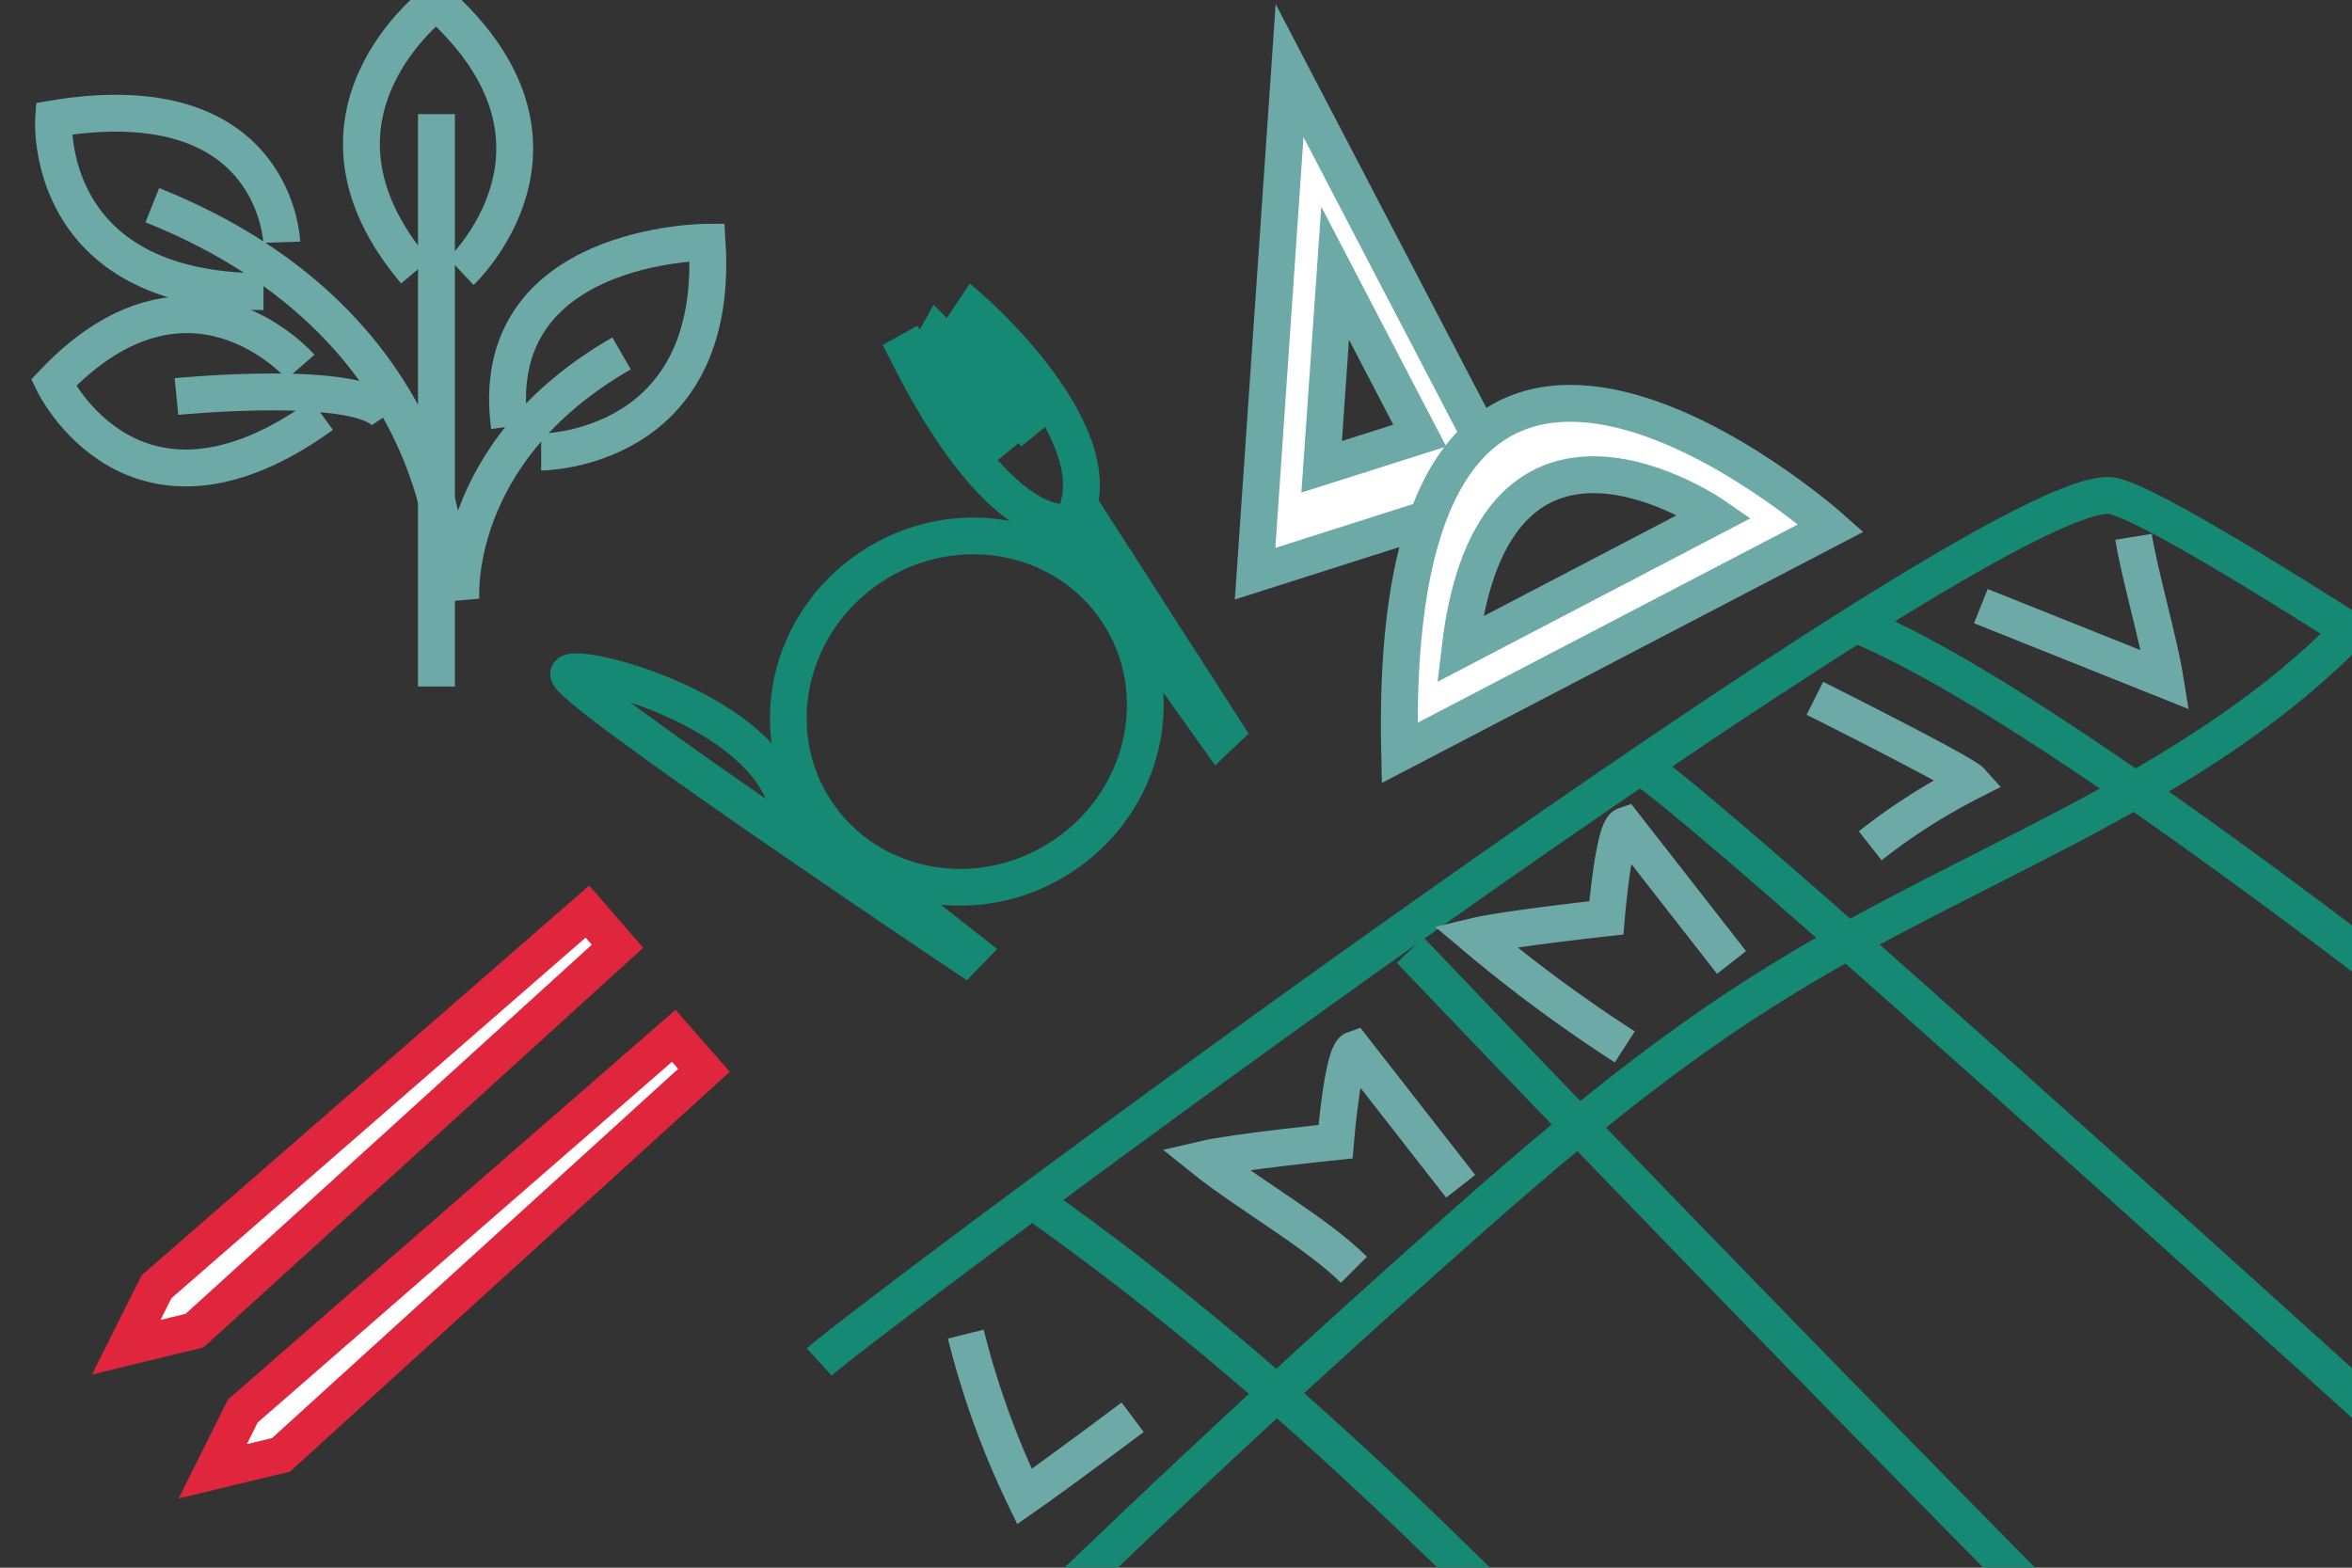
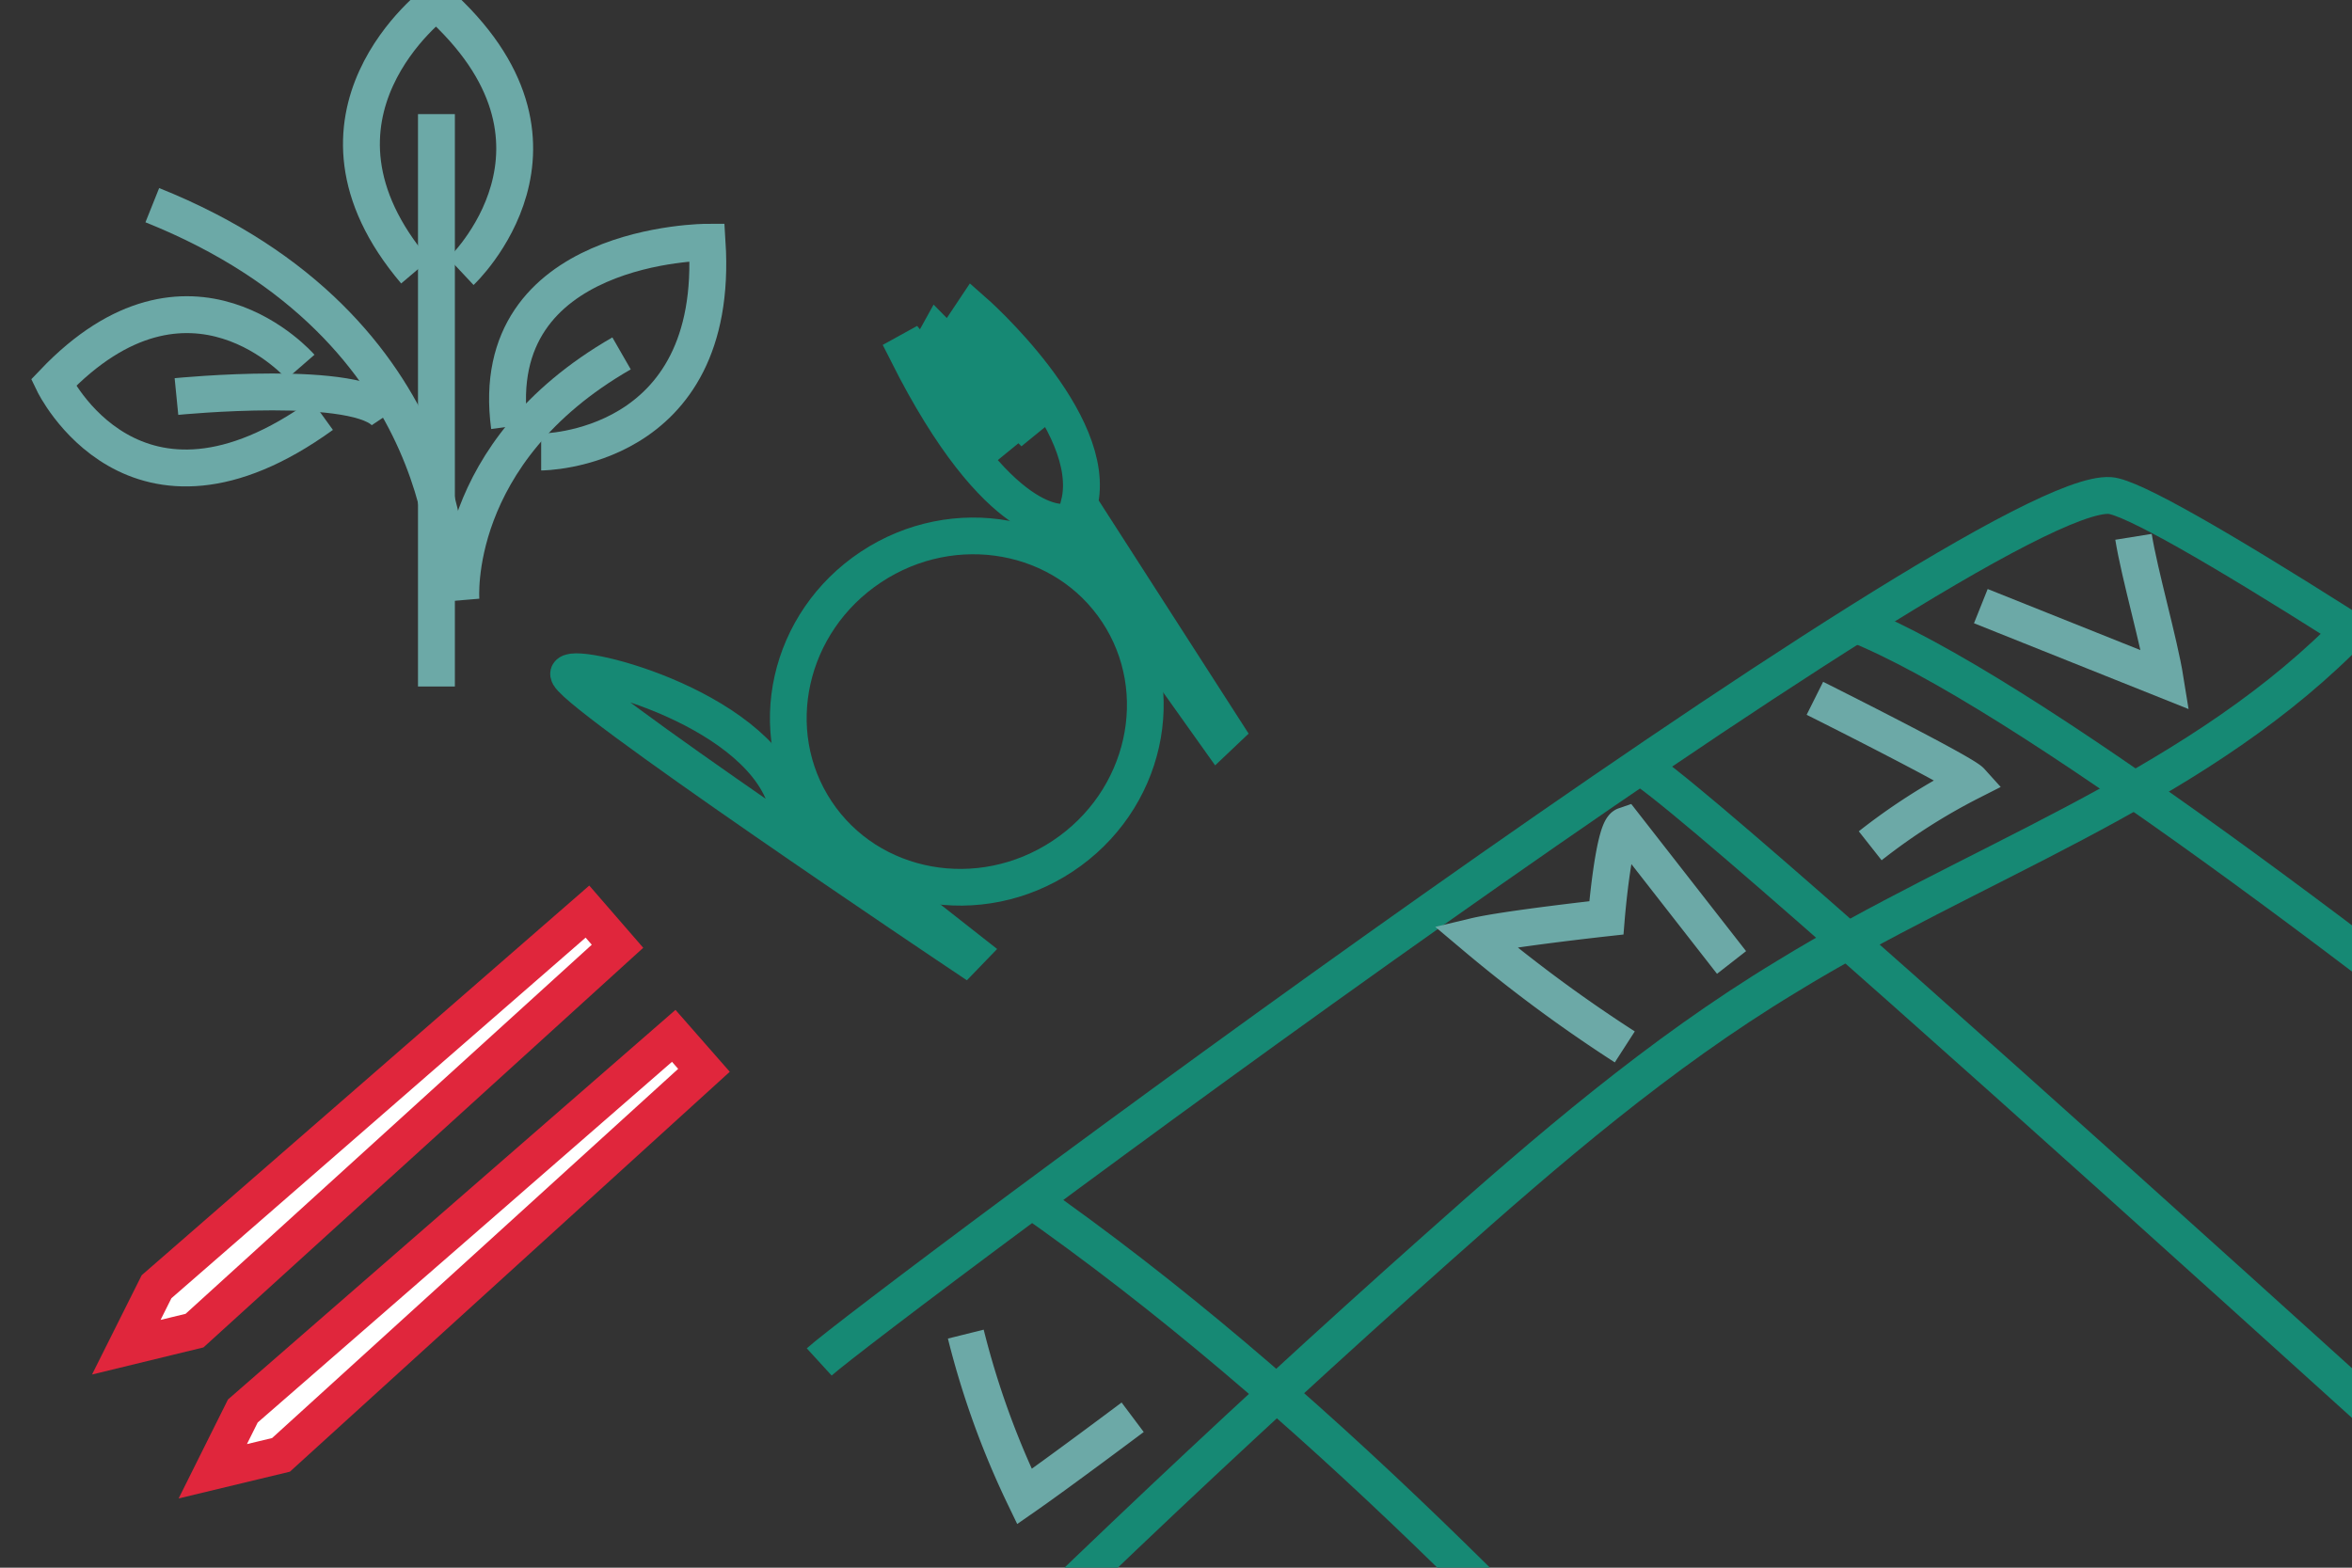
<svg xmlns="http://www.w3.org/2000/svg" viewBox="0 0 127.56 85.04">
  <rect x="0" y="0" width="127.56" height="85.04" fill="#333333" stroke="none" />
  <defs>
    <style>.cls-1,.cls-2{fill:none;}.cls-1{stroke:#168974;}.cls-1,.cls-2,.cls-3,.cls-4{stroke-miterlimit:10;stroke-width:2px;}.cls-2,.cls-3{stroke:#6ca9a7;}.cls-3,.cls-4{fill:#fff;}.cls-4{stroke:#e0263c;}</style>
  </defs>
  <g id="Calque_1" data-name="Calque 1">
    <path class="cls-1" d="M44.43,73.88c2.56-2.34,63-47.48,70-47,4.7.33,66.61,43.28,69.93,46.73.46.48,1.13,1,1.71.71s-.53-1.3-.52-.64" />
    <path class="cls-1" d="M44.54,99.49Q60.7,83.05,77.93,67.72C83.91,62.39,90,57.15,96.86,53c10-6.15,21.68-10,30.09-18.28" />
    <path class="cls-1" d="M100.65,33.86c17.77,7.16,75.28,56.83,89.38,69" />
    <path class="cls-1" d="M89.35,41.83c7.08,5.05,67.08,60.05,89.49,80.28" />
-     <path class="cls-1" d="M76.48,51.54q29.21,30.62,59.31,60.35" />
    <path class="cls-1" d="M55.65,64.89c15.56,10.87,28.63,24.85,41.58,38.73l23,24.69" />
    <path class="cls-2" d="M52.38,72.37a45.91,45.91,0,0,0,3.18,8.81c1.87-1.3,5.87-4.3,5.87-4.3" />
-     <path class="cls-2" d="M73.43,68.88c-2-2-5.79-4.13-8.12-6,1.67-.39,7.12-.95,7.12-.95s.39-4.79,1-5l5.79,7.42" />
    <path class="cls-2" d="M98.43,37.88s8,4,8.46,4.51a32.85,32.85,0,0,0-5.46,3.49" />
    <path class="cls-2" d="M107.43,32.88l10,4c-.33-2.06-1.39-5.71-1.72-7.76" />
    <ellipse class="cls-1" cx="52.71" cy="38.7" rx="9.84" ry="9.45" transform="matrix(0.83, -0.55, 0.55, 0.83, -12.6, 35.47)" />
    <path class="cls-1" d="M52.3,51.88s-22-14.73-21.45-15.35,10.72,2,11.89,7.31l9.85,7.74Z" />
    <path class="cls-1" d="M66.05,40,57.74,28.32s-3.55.72-8.54-9.2l.29-.16,4.12,5.12.38-.31-3.34-5.21.21-.38,4.61,4.68.38-.31L52.5,17.33l.3-.45s6.84,6,5.73,10.47l7.9,12.29Z" />
-     <path class="cls-3" d="M68.07,31.12l13.81-4.4L69.94,3.83ZM77,23.63l-5.32,1.69.73-10.5Z" />
-     <path class="cls-3" d="M75.91,40.84,99.3,28.64S75.14,7.13,75.91,40.84Zm3.27-5.62C81,19.62,93,28,93,28Z" />
    <polygon class="cls-4" points="11.54 79.81 13.17 76.54 36.54 56.19 38.18 58.06 15.24 78.92 11.54 79.81" />
    <polygon class="cls-4" points="6.85 73.08 8.49 69.8 31.86 49.45 33.49 51.33 10.55 72.18 6.85 73.08" />
    <path class="cls-2" d="M88.12,56.79a79.22,79.22,0,0,1-8.12-6c1.67-.4,7.12-1,7.12-1s.39-4.79,1-5l5.79,7.42" />
  </g>
  <g id="Calque_3" data-name="Calque 3">
    <line class="cls-2" x1="23.67" y1="37.24" x2="23.67" y2="6.19" />
    <path class="cls-2" d="M25,32.56s-.67-8,8.71-13.39" />
    <path class="cls-2" d="M24.33,31.89S25,17.83,8.26,11.13" />
    <path class="cls-2" d="M9.57,21.51s10.08-1,11.42,1" />
    <path class="cls-2" d="M29.35,24.52s9.72,0,9-11.38c0,0-12.06,0-10.72,10" />
    <path class="cls-2" d="M25,14.73S32.37,7.82,23.67.1c0,0-8.33,6.17-1.15,14.63" />
-     <path class="cls-2" d="M15.28,13.14S15,4.44,2.91,6.44c0,0-.67,9.38,11.38,9.38" />
    <path class="cls-2" d="M16.3,19.9s-6-6.91-13.4.86c0,0,4.37,9.12,14.57,1.75" />
  </g>
</svg>